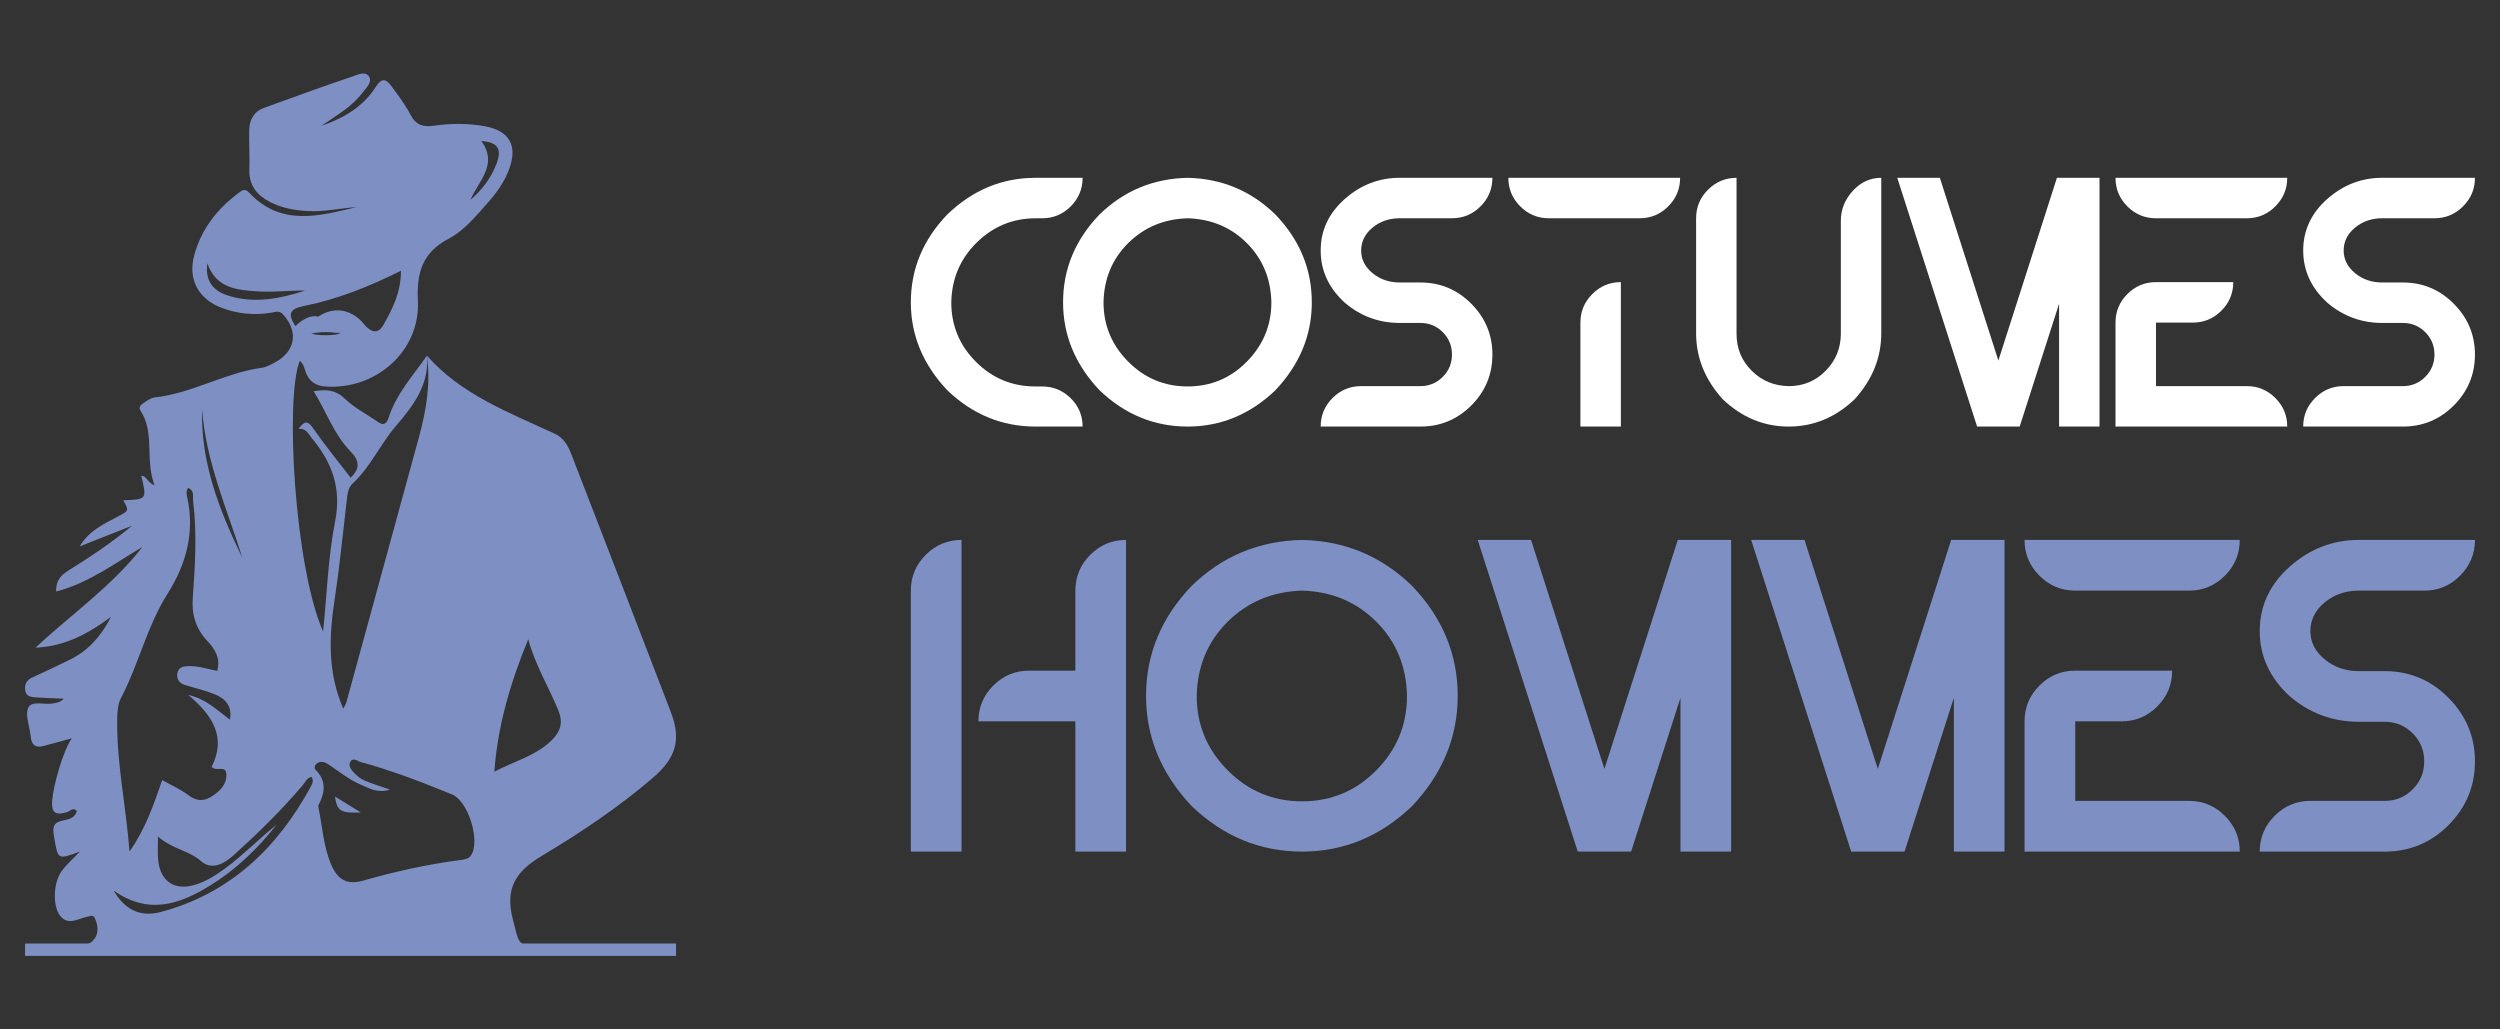
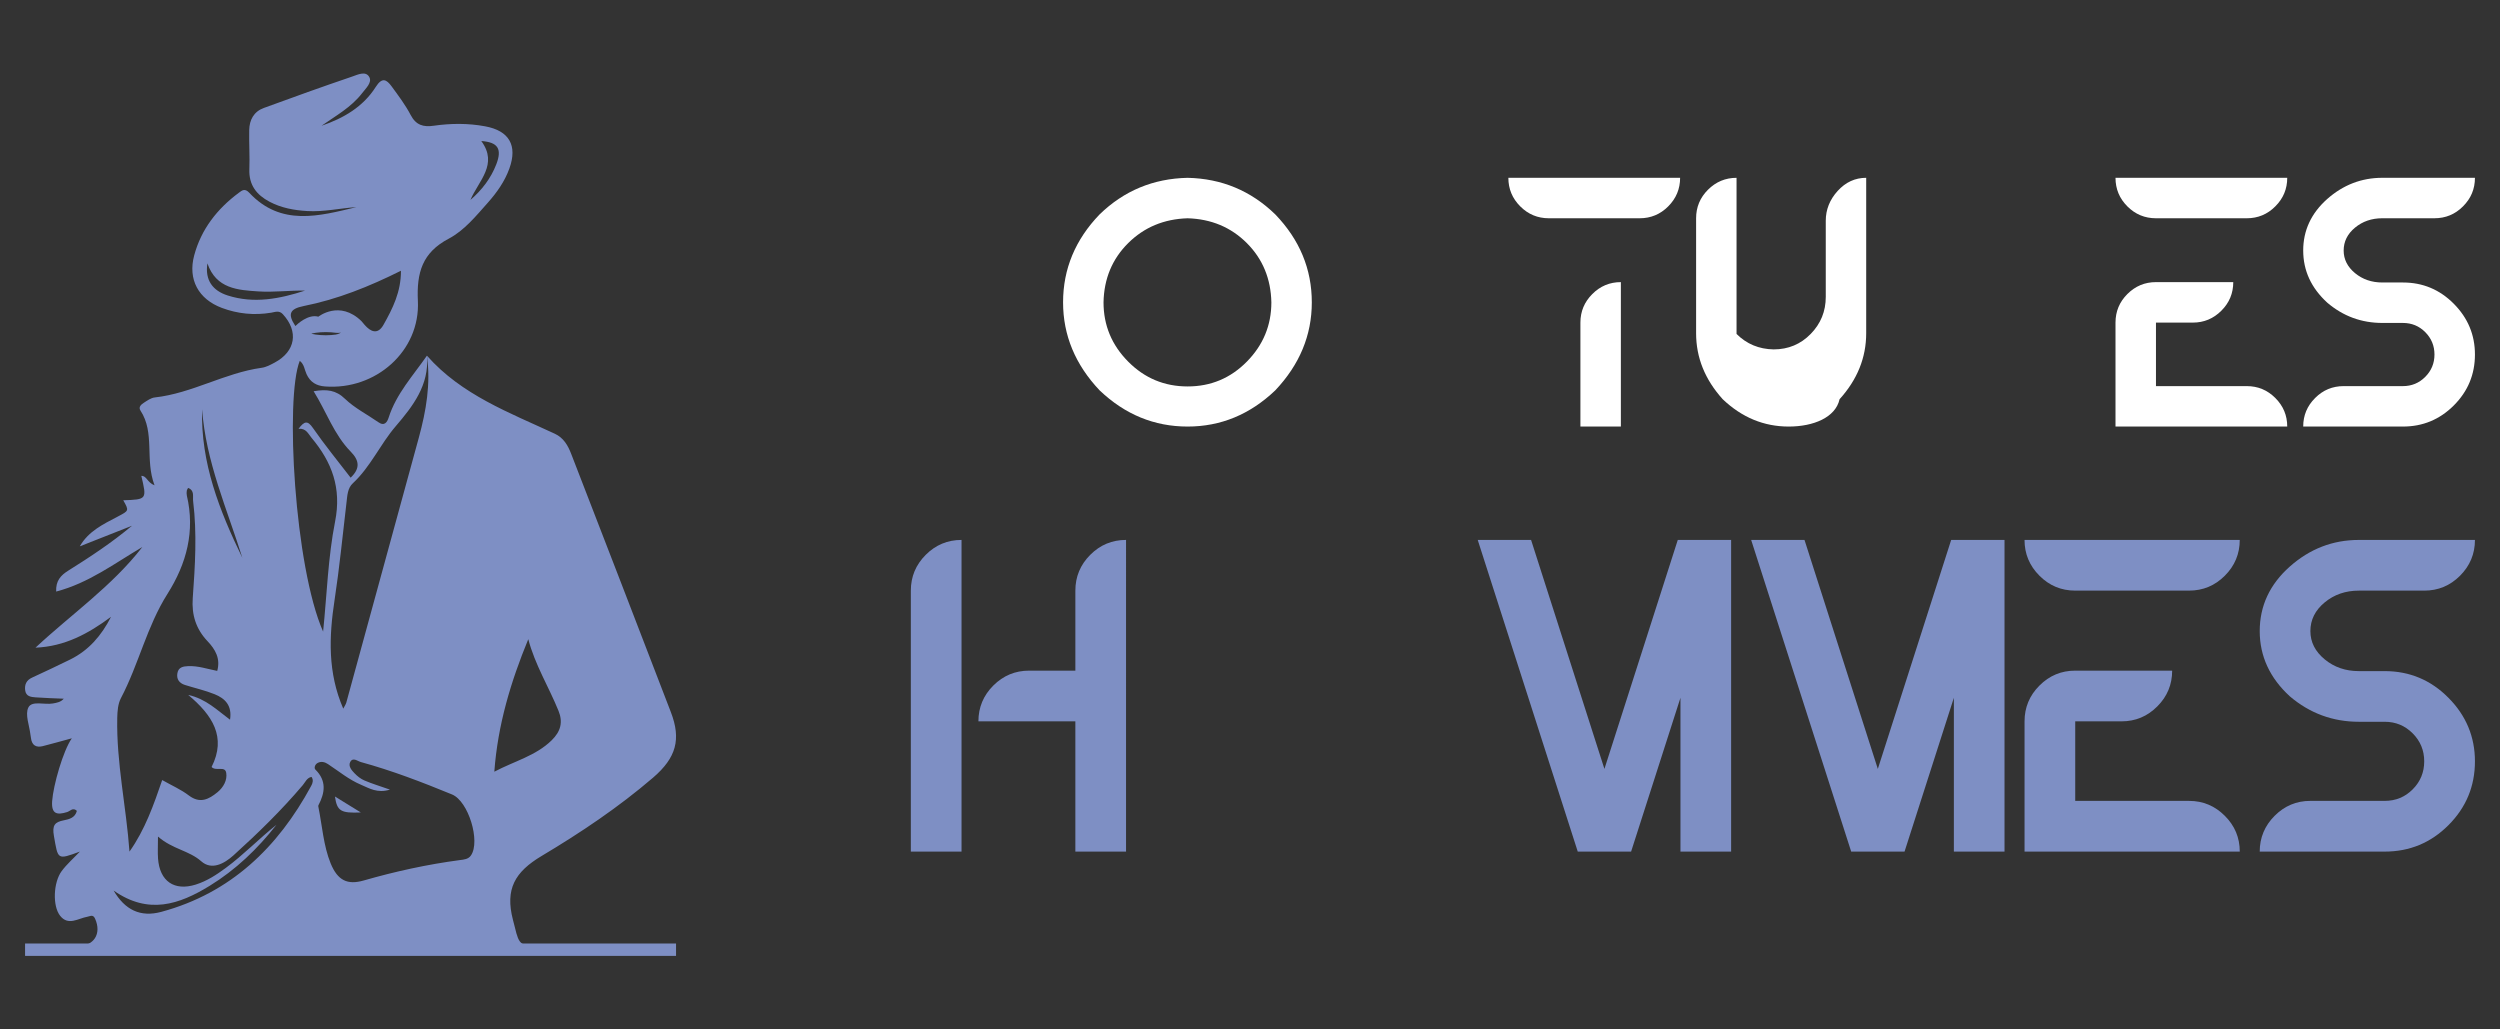
<svg xmlns="http://www.w3.org/2000/svg" version="1.1" id="Calque_1" x="0px" y="0px" width="170px" height="70px" viewBox="0 0 170 70" enable-background="new 0 0 170 70" xml:space="preserve">
  <rect x="0" y="0" width="170" height="70" fill="#333333" stroke="none" />
  <g>
    <g>
      <g>
-         <path fill="#FFFFFF" d="M73.616,29.006h-3.208c-2.27,0-4.264-0.821-5.985-2.461c-1.657-1.752-2.486-3.748-2.486-5.984     c0-2.269,0.829-4.262,2.486-5.983c1.721-1.657,3.715-2.486,5.985-2.486h3.208c0,0.757-0.27,1.404-0.808,1.943     c-0.539,0.54-1.186,0.808-1.943,0.808h-0.434c-1.561,0-2.9,0.552-4.018,1.653c-1.119,1.102-1.693,2.457-1.725,4.065     c0,1.577,0.558,2.924,1.676,4.043c1.117,1.118,2.464,1.675,4.042,1.675h0.457c0.757,0,1.404,0.267,1.943,0.798     C73.346,27.606,73.616,28.249,73.616,29.006z" />
        <path fill="#FFFFFF" d="M80.758,29.006c-2.268,0-4.262-0.821-5.984-2.461c-1.657-1.752-2.485-3.748-2.485-5.984     c0-2.269,0.828-4.262,2.485-5.983c1.657-1.608,3.65-2.437,5.984-2.486c2.316,0.05,4.303,0.878,5.96,2.486     c1.657,1.722,2.485,3.715,2.485,5.983c0,2.236-0.828,4.232-2.485,5.984C84.997,28.185,83.01,29.006,80.758,29.006z      M80.758,26.278c1.576,0,2.92-0.561,4.029-1.688c1.109-1.127,1.666-2.47,1.666-4.029c-0.034-1.608-0.59-2.951-1.666-4.029     c-1.078-1.078-2.421-1.641-4.029-1.689c-1.609,0.049-2.957,0.611-4.042,1.689c-1.086,1.078-1.645,2.421-1.676,4.029     c0,1.56,0.558,2.902,1.676,4.029C77.834,25.718,79.182,26.278,80.758,26.278z" />
-         <path fill="#FFFFFF" d="M96.587,29.006h-6.781c0-0.757,0.27-1.402,0.809-1.943c0.539-0.539,1.187-0.807,1.943-0.807h4.029     c0.595,0,1.101-0.21,1.52-0.629c0.418-0.418,0.627-0.924,0.627-1.52c0-0.595-0.209-1.103-0.627-1.521     c-0.419-0.418-0.925-0.626-1.52-0.626h-1.401c-1.415,0-2.661-0.458-3.739-1.376c-1.093-0.998-1.641-2.18-1.641-3.549     c0-1.365,0.543-2.531,1.63-3.497c1.086-0.964,2.335-1.448,3.75-1.448h6.297c0,0.757-0.269,1.404-0.807,1.943     c-0.54,0.54-1.187,0.808-1.943,0.808h-3.547c-0.723,0-1.343,0.213-1.857,0.639c-0.514,0.426-0.771,0.946-0.771,1.556     c0,0.598,0.257,1.108,0.771,1.535c0.515,0.426,1.134,0.638,1.857,0.638h1.401c1.352,0,2.505,0.482,3.463,1.446     c0.955,0.967,1.434,2.116,1.434,3.452c0,1.351-0.479,2.505-1.434,3.463C99.092,28.528,97.938,29.006,96.587,29.006z" />
        <path fill="#FFFFFF" d="M111.497,14.842h-6.176c-0.758,0-1.404-0.268-1.943-0.808c-0.539-0.539-0.809-1.187-0.809-1.943h11.679     c0,0.757-0.271,1.404-0.809,1.943C112.901,14.574,112.254,14.842,111.497,14.842z M110.219,29.006h-2.751v-7.069     c0-0.756,0.27-1.403,0.809-1.942c0.538-0.539,1.186-0.811,1.942-0.811V29.006z" />
-         <path fill="#FFFFFF" d="M121.632,29.006c-1.688,0-3.184-0.619-4.487-1.858c-1.207-1.336-1.81-2.83-1.81-4.488v-7.817     c0-0.757,0.269-1.403,0.807-1.941c0.54-0.539,1.187-0.81,1.943-0.81v10.616c0,0.982,0.342,1.815,1.025,2.498     c0.686,0.685,1.523,1.033,2.521,1.051c0.998,0,1.839-0.352,2.521-1.051c0.684-0.699,1.025-1.539,1.025-2.521V15.01     c0-0.754,0.269-1.432,0.809-2.027c0.538-0.593,1.186-0.892,1.94-0.892v10.568c0,1.658-0.601,3.152-1.81,4.488     C124.817,28.387,123.321,29.006,121.632,29.006z" />
-         <path fill="#FFFFFF" d="M142.767,29.006h-2.75v-8.351l-2.678,8.351h-2.896l-5.429-16.915h2.896l3.979,12.426l3.982-12.426h2.895     V29.006z" />
+         <path fill="#FFFFFF" d="M121.632,29.006c-1.688,0-3.184-0.619-4.487-1.858c-1.207-1.336-1.81-2.83-1.81-4.488v-7.817     c0-0.757,0.269-1.403,0.807-1.941c0.54-0.539,1.187-0.81,1.943-0.81v10.616c0.686,0.685,1.523,1.033,2.521,1.051c0.998,0,1.839-0.352,2.521-1.051c0.684-0.699,1.025-1.539,1.025-2.521V15.01     c0-0.754,0.269-1.432,0.809-2.027c0.538-0.593,1.186-0.892,1.94-0.892v10.568c0,1.658-0.601,3.152-1.81,4.488     C124.817,28.387,123.321,29.006,121.632,29.006z" />
        <path fill="#FFFFFF" d="M152.782,14.842h-6.176c-0.758,0-1.406-0.268-1.945-0.808c-0.539-0.539-0.807-1.187-0.807-1.943h11.678     c0,0.757-0.27,1.404-0.811,1.943C154.185,14.574,153.536,14.842,152.782,14.842z M155.532,29.006h-11.678v-7.069     c0-0.756,0.268-1.403,0.807-1.942s1.188-0.811,1.945-0.811h5.256c0,0.757-0.268,1.405-0.807,1.942     c-0.539,0.541-1.188,0.811-1.941,0.811h-2.508v4.319h6.176c0.754,0,1.402,0.268,1.939,0.807     C155.263,27.604,155.532,28.249,155.532,29.006z" />
        <path fill="#FFFFFF" d="M163.397,29.006h-6.779c0-0.757,0.268-1.402,0.811-1.943c0.537-0.539,1.184-0.807,1.939-0.807h4.029     c0.596,0,1.104-0.21,1.52-0.629c0.416-0.418,0.627-0.924,0.627-1.52c0-0.595-0.211-1.103-0.627-1.521s-0.924-0.626-1.52-0.626     h-1.398c-1.416,0-2.664-0.458-3.742-1.376c-1.092-0.998-1.639-2.18-1.639-3.549c0-1.365,0.543-2.531,1.625-3.497     c1.088-0.964,2.34-1.448,3.756-1.448h6.297c0,0.757-0.27,1.404-0.811,1.943c-0.537,0.54-1.184,0.808-1.941,0.808h-3.545     c-0.725,0-1.344,0.213-1.859,0.639c-0.514,0.426-0.771,0.946-0.771,1.556c0,0.598,0.258,1.108,0.771,1.535     c0.516,0.426,1.135,0.638,1.859,0.638h1.398c1.352,0,2.504,0.482,3.461,1.446c0.959,0.967,1.438,2.116,1.438,3.452     c0,1.351-0.479,2.505-1.438,3.463C165.901,28.528,164.749,29.006,163.397,29.006z" />
      </g>
      <g>
        <path fill="#7E8FC4" d="M65.384,57.909h-3.447V40.162c0-0.947,0.338-1.757,1.013-2.434c0.676-0.675,1.487-1.013,2.434-1.013     V57.909z M76.569,57.909h-3.445v-8.857h-6.592c0-0.947,0.337-1.759,1.014-2.436c0.675-0.673,1.486-1.012,2.434-1.012h3.145     v-5.442c0-0.947,0.337-1.757,1.013-2.434c0.674-0.675,1.486-1.013,2.433-1.013V57.909z" />
-         <path fill="#7E8FC4" d="M88.542,57.909c-2.841,0-5.341-1.026-7.498-3.084c-2.077-2.195-3.113-4.696-3.113-7.499     c0-2.84,1.037-5.34,3.113-7.497c2.076-2.015,4.575-3.054,7.498-3.113c2.902,0.06,5.392,1.099,7.468,3.113     c2.075,2.157,3.114,4.657,3.114,7.497c0,2.803-1.039,5.304-3.114,7.499C93.853,56.883,91.363,57.909,88.542,57.909z      M88.542,54.49c1.975,0,3.658-0.702,5.049-2.112c1.391-1.412,2.085-3.095,2.085-5.052c-0.041-2.014-0.735-3.697-2.085-5.049     c-1.351-1.349-3.034-2.056-5.049-2.115c-2.016,0.06-3.703,0.767-5.063,2.115c-1.36,1.352-2.062,3.035-2.102,5.049     c0,1.957,0.701,3.64,2.102,5.052C84.878,53.788,86.566,54.49,88.542,54.49z" />
        <path fill="#7E8FC4" d="M117.717,57.909h-3.446V47.45l-3.356,10.459h-3.628l-6.802-21.193h3.628l4.988,15.57l4.988-15.57h3.628     V57.909z" />
        <path fill="#7E8FC4" d="M136.308,57.909h-3.445V47.45l-3.354,10.459h-3.628l-6.802-21.193h3.627l4.986,15.57l4.988-15.57h3.627     V57.909z" />
        <path fill="#7E8FC4" d="M148.854,40.162h-7.74c-0.947,0-1.758-0.337-2.43-1.012c-0.678-0.676-1.016-1.488-1.016-2.435h14.635     c0,0.946-0.338,1.759-1.016,2.435C150.614,39.825,149.804,40.162,148.854,40.162z M152.304,57.909h-14.635v-8.857     c0-0.947,0.338-1.759,1.016-2.436c0.672-0.673,1.482-1.012,2.43-1.012h6.592c0,0.948-0.336,1.759-1.012,2.433     c-0.674,0.678-1.486,1.015-2.434,1.015h-3.146v5.409h7.74c0.949,0,1.76,0.339,2.434,1.016     C151.966,56.151,152.304,56.963,152.304,57.909z" />
        <path fill="#7E8FC4" d="M162.157,57.909h-8.496c0-0.946,0.34-1.758,1.014-2.433c0.674-0.677,1.486-1.016,2.432-1.016h5.051     c0.748,0,1.381-0.259,1.904-0.783c0.523-0.525,0.785-1.159,0.785-1.906c0-0.745-0.262-1.379-0.785-1.903     c-0.523-0.523-1.156-0.787-1.904-0.787h-1.754c-1.773,0-3.336-0.575-4.688-1.723c-1.367-1.25-2.055-2.733-2.055-4.444     c0-1.713,0.684-3.176,2.041-4.384c1.361-1.209,2.928-1.814,4.701-1.814h7.893c0,0.946-0.34,1.759-1.014,2.435     c-0.674,0.675-1.486,1.012-2.436,1.012h-4.443c-0.906,0-1.682,0.268-2.326,0.802c-0.646,0.534-0.971,1.185-0.971,1.95     c0,0.745,0.324,1.386,0.971,1.92c0.645,0.534,1.42,0.801,2.326,0.801h1.754c1.693,0,3.141,0.605,4.338,1.815     c1.199,1.207,1.801,2.649,1.801,4.321c0,1.692-0.602,3.14-1.801,4.339C165.298,57.311,163.851,57.909,162.157,57.909z" />
      </g>
    </g>
    <g>
      <g>
        <polygon fill-rule="evenodd" clip-rule="evenodd" fill="#7E8FC4" points="29.034,24.185 29.033,24.187 29.034,24.188    " />
        <polygon fill-rule="evenodd" clip-rule="evenodd" fill="#7E8FC4" points="29.032,24.186 29.032,24.187 29.033,24.187    " />
        <path fill-rule="evenodd" clip-rule="evenodd" fill="#7E8FC4" d="M45.62,48.428c-2.248-5.862-4.516-11.715-6.781-17.569     c-0.22-0.568-0.512-1.085-1.112-1.365c-3.096-1.44-6.342-2.641-8.693-5.305c0.001,0.01,0.001,0.019,0.001,0.028     c0.26,1.888-0.059,3.723-0.553,5.535c-1.638,6.01-3.286,12.016-4.933,18.023c-0.034,0.123-0.117,0.235-0.208,0.413     c-1.064-2.454-0.971-4.897-0.59-7.391c0.336-2.206,0.55-4.431,0.813-6.646c0.055-0.462,0.071-0.958,0.428-1.287     c1.206-1.119,1.858-2.645,2.914-3.877c1.173-1.369,2.283-2.798,2.128-4.771c-0.001-0.01-0.002-0.019-0.003-0.03     c-0.941,1.357-2.083,2.587-2.602,4.208c-0.094,0.293-0.275,0.617-0.705,0.314c-0.755-0.529-1.606-0.954-2.259-1.583     c-0.623-0.605-1.247-0.671-2.138-0.521c0.876,1.408,1.382,2.943,2.517,4.103c0.57,0.581,0.687,1.123-0.001,1.775     c-0.863-1.124-1.76-2.218-2.563-3.378c-0.362-0.522-0.578-0.481-0.98,0.053c0.517-0.045,0.654,0.338,0.886,0.616     c1.385,1.652,2.049,3.415,1.601,5.685c-0.48,2.424-0.555,4.932-0.816,7.491c-1.942-4.399-2.597-15.904-1.588-18.412     c0.309,0.235,0.322,0.61,0.465,0.913c0.25,0.535,0.657,0.785,1.251,0.829c3.446,0.264,6.484-2.402,6.316-5.815     c-0.093-1.925,0.302-3.29,2.097-4.233c1.057-0.557,1.853-1.539,2.656-2.443c0.617-0.694,1.151-1.446,1.469-2.329     c0.566-1.57-0.013-2.566-1.643-2.868c-1.167-0.218-2.336-0.207-3.502-0.041c-0.707,0.103-1.205-0.038-1.567-0.729     c-0.36-0.688-0.834-1.318-1.296-1.948c-0.35-0.479-0.65-0.638-1.08,0.04c-0.86,1.357-2.194,2.129-3.687,2.639     c0.97-0.681,2.021-1.253,2.761-2.216c0.253-0.329,0.688-0.725,0.492-1.089c-0.24-0.453-0.798-0.166-1.167-0.041     c-2.014,0.684-4.016,1.406-6.013,2.137c-0.677,0.247-0.976,0.813-0.99,1.503c-0.019,0.889,0.044,1.777,0.01,2.662     c-0.042,1.065,0.488,1.743,1.37,2.209c0.799,0.421,1.66,0.581,2.56,0.634c1.141,0.069,2.243-0.194,3.351-0.267     c-2.548,0.611-5.126,1.33-7.291-0.979c-0.3-0.319-0.482-0.163-0.71,0.006c-1.469,1.092-2.555,2.475-3.032,4.258     c-0.437,1.631,0.285,2.971,1.883,3.569c1.081,0.405,2.206,0.516,3.355,0.325c0.265-0.044,0.539-0.173,0.79,0.101     c1.086,1.18,0.868,2.531-0.555,3.292c-0.279,0.149-0.578,0.313-0.884,0.354c-2.512,0.346-4.733,1.735-7.265,2.016     c-0.264,0.027-0.521,0.217-0.756,0.368c-0.171,0.111-0.376,0.285-0.223,0.52c1.003,1.532,0.289,3.316,0.959,5.088     c-0.509-0.2-0.529-0.655-0.899-0.643c0.381,1.604,0.381,1.604-1.229,1.66c0.406,0.72,0.398,0.702-0.397,1.121     c-0.966,0.508-1.966,0.979-2.559,2.013c1.184-0.468,2.367-0.935,3.55-1.402c-1.376,1.154-2.845,2.12-4.335,3.054     c-0.507,0.318-0.854,0.686-0.82,1.421c2.217-0.579,3.971-1.918,5.861-3.029c-2.077,2.676-4.841,4.579-7.267,6.845     c1.998-0.081,3.603-0.96,5.136-2.097c-0.641,1.26-1.504,2.274-2.772,2.9c-0.859,0.422-1.725,0.832-2.595,1.232     c-0.383,0.176-0.519,0.466-0.472,0.858c0.052,0.426,0.396,0.464,0.714,0.486c0.631,0.047,1.264,0.062,1.91,0.091     c-0.198,0.231-0.463,0.274-0.733,0.323c-0.577,0.107-1.432-0.21-1.673,0.275c-0.237,0.479,0.072,1.228,0.143,1.858     c0.008,0.071,0.024,0.141,0.033,0.21c0.059,0.499,0.343,0.677,0.814,0.557c0.639-0.164,1.274-0.342,1.966-0.531     c-0.599,0.859-1.259,3.192-1.338,4.265c-0.066,0.894,0.332,0.965,1.021,0.751c0.204-0.063,0.391-0.341,0.66-0.081     c-0.117,0.463-0.509,0.569-0.881,0.641c-0.63,0.119-0.806,0.346-0.68,1.063c0.284,1.625,0.212,1.637,1.768,1.064     c-0.452,0.477-0.897,0.864-1.241,1.328c-0.566,0.765-0.633,2.371-0.103,3.04c0.554,0.7,1.228,0.172,1.854,0.063     c0.181-0.03,0.379-0.183,0.519,0.128c0.464,1.034-0.074,1.88-1.22,1.88l31.177-0.006c-1.217-0.034-1.145-0.262-1.541-1.794     c-0.541-2.09,0.131-3.254,1.951-4.34c2.646-1.578,5.225-3.306,7.576-5.324C45.993,51.52,46.325,50.265,45.62,48.428z      M23.191,22.616c0,0-0.176,0.109-0.362,0.135c-0.184,0.027-0.43,0.046-0.677,0.047c-0.245-0.001-0.493-0.02-0.676-0.046     c-0.185-0.025-0.307-0.062-0.307-0.062s0.122-0.036,0.307-0.061c0.184-0.028,0.431-0.045,0.676-0.046     c0.247,0.001,0.493,0.018,0.677,0.046C23.015,22.654,23.191,22.616,23.191,22.616z M32.728,9.59     c1.108,0.076,1.433,0.515,1.021,1.581c-0.369,0.957-0.987,1.76-1.759,2.423C32.544,12.288,33.897,11.175,32.728,9.59z      M15.482,20.092c-1.02-0.327-1.555-1.04-1.378-2.182c0.594,1.729,2.076,1.817,3.479,1.907c1.046,0.067,2.105-0.074,3.162-0.056     C19.022,20.32,17.275,20.666,15.482,20.092z M24.58,21.838c-1.493-1.456-2.932-0.303-2.932-0.303     c-0.695-0.197-1.448,0.523-1.552,0.627l-0.014,0.001c-0.523-0.789-0.404-1.157,0.563-1.351c2.292-0.455,4.458-1.322,6.619-2.401     c0.008,1.435-0.563,2.569-1.188,3.678c-0.39,0.691-0.872,0.472-1.276,0.009L24.58,21.838z M20.293,22.16 M13.744,27.831     c0.252,3.55,1.694,6.773,2.737,10.104C14.928,34.733,13.635,31.464,13.744,27.831z M7.973,48.819     c0.009-0.453,0.047-0.959,0.25-1.346c1.207-2.294,1.764-4.875,3.16-7.081c1.306-2.063,1.893-4.266,1.322-6.698     c-0.024-0.103-0.018-0.215-0.004-0.319c0.009-0.066,0.056-0.126,0.089-0.198c0.457,0.172,0.304,0.58,0.343,0.9     c0.27,2.2,0.134,4.399-0.026,6.597c-0.083,1.137,0.221,2.097,0.999,2.92c0.533,0.561,0.9,1.184,0.666,2.027     c-0.667-0.128-1.303-0.354-1.978-0.324c-0.344,0.014-0.655,0.073-0.729,0.47c-0.078,0.412,0.123,0.686,0.512,0.811     c0.673,0.213,1.37,0.367,2.023,0.631c0.698,0.282,1.196,0.764,1.042,1.731c-0.874-0.642-1.613-1.408-2.844-1.687     c1.648,1.382,2.619,2.865,1.59,4.902c0.296,0.316,0.921-0.103,0.997,0.406c0.075,0.492-0.186,0.969-0.591,1.306     c-0.596,0.489-1.192,0.801-1.956,0.222c-0.53-0.403-1.157-0.677-1.808-1.045c-0.585,1.705-1.169,3.372-2.225,4.865     C8.586,54.86,7.91,51.872,7.973,48.819z M21.162,53.438c-2.267,4.196-5.483,7.293-10.187,8.567     c-1.433,0.389-2.486-0.136-3.248-1.448c2.374,1.672,4.475,0.938,6.523-0.316c1.782-1.094,3.265-2.517,4.548-4.153     c-1.183,0.94-2.229,2.033-3.445,2.931c-0.631,0.468-1.289,0.895-2.038,1.131c-1.465,0.462-2.457-0.228-2.568-1.762     c-0.031-0.419-0.005-0.842-0.005-1.502c0.998,0.87,2.107,0.943,2.943,1.682c0.704,0.622,1.547,0.177,2.197-0.408     c1.66-1.501,3.26-3.061,4.709-4.772c0.173-0.206,0.277-0.5,0.594-0.559C21.331,53.043,21.261,53.258,21.162,53.438z      M32.025,58.169c-0.18,0.263-0.476,0.281-0.755,0.317c-2.216,0.294-4.4,0.773-6.54,1.388c-1.108,0.317-1.771-0.001-2.248-1.168     c-0.486-1.192-0.572-2.551-0.832-3.836c-0.007-0.034-0.014-0.077,0-0.105c0.448-0.854,0.572-1.669-0.204-2.434     c-0.104-0.104-0.034-0.35,0.152-0.45c0.249-0.131,0.489-0.063,0.702,0.076c0.739,0.487,1.425,1.06,2.249,1.407     c0.562,0.237,1.103,0.595,1.968,0.33c-0.7-0.245-1.232-0.407-1.738-0.623c-0.252-0.107-0.486-0.294-0.678-0.495     c-0.192-0.198-0.429-0.479-0.291-0.751c0.186-0.362,0.493-0.067,0.739-0.002c2.117,0.58,4.16,1.368,6.187,2.199     C31.856,54.479,32.682,57.21,32.025,58.169z M37.513,50.341c-1.083,1.059-2.514,1.404-3.899,2.135     c0.235-3.196,1.12-6.118,2.309-9.011c0.456,1.739,1.396,3.245,2.055,4.869C38.289,49.099,38.138,49.729,37.513,50.341z" />
        <path fill-rule="evenodd" clip-rule="evenodd" fill="#7E8FC4" d="M24.536,55.247c-0.641-0.395-1.133-0.698-1.76-1.084     C22.92,55.152,23.17,55.306,24.536,55.247z" />
      </g>
      <rect x="1.705" y="64.158" fill-rule="evenodd" clip-rule="evenodd" fill="#7E8FC4" width="44.266" height="0.842" />
    </g>
  </g>
</svg>